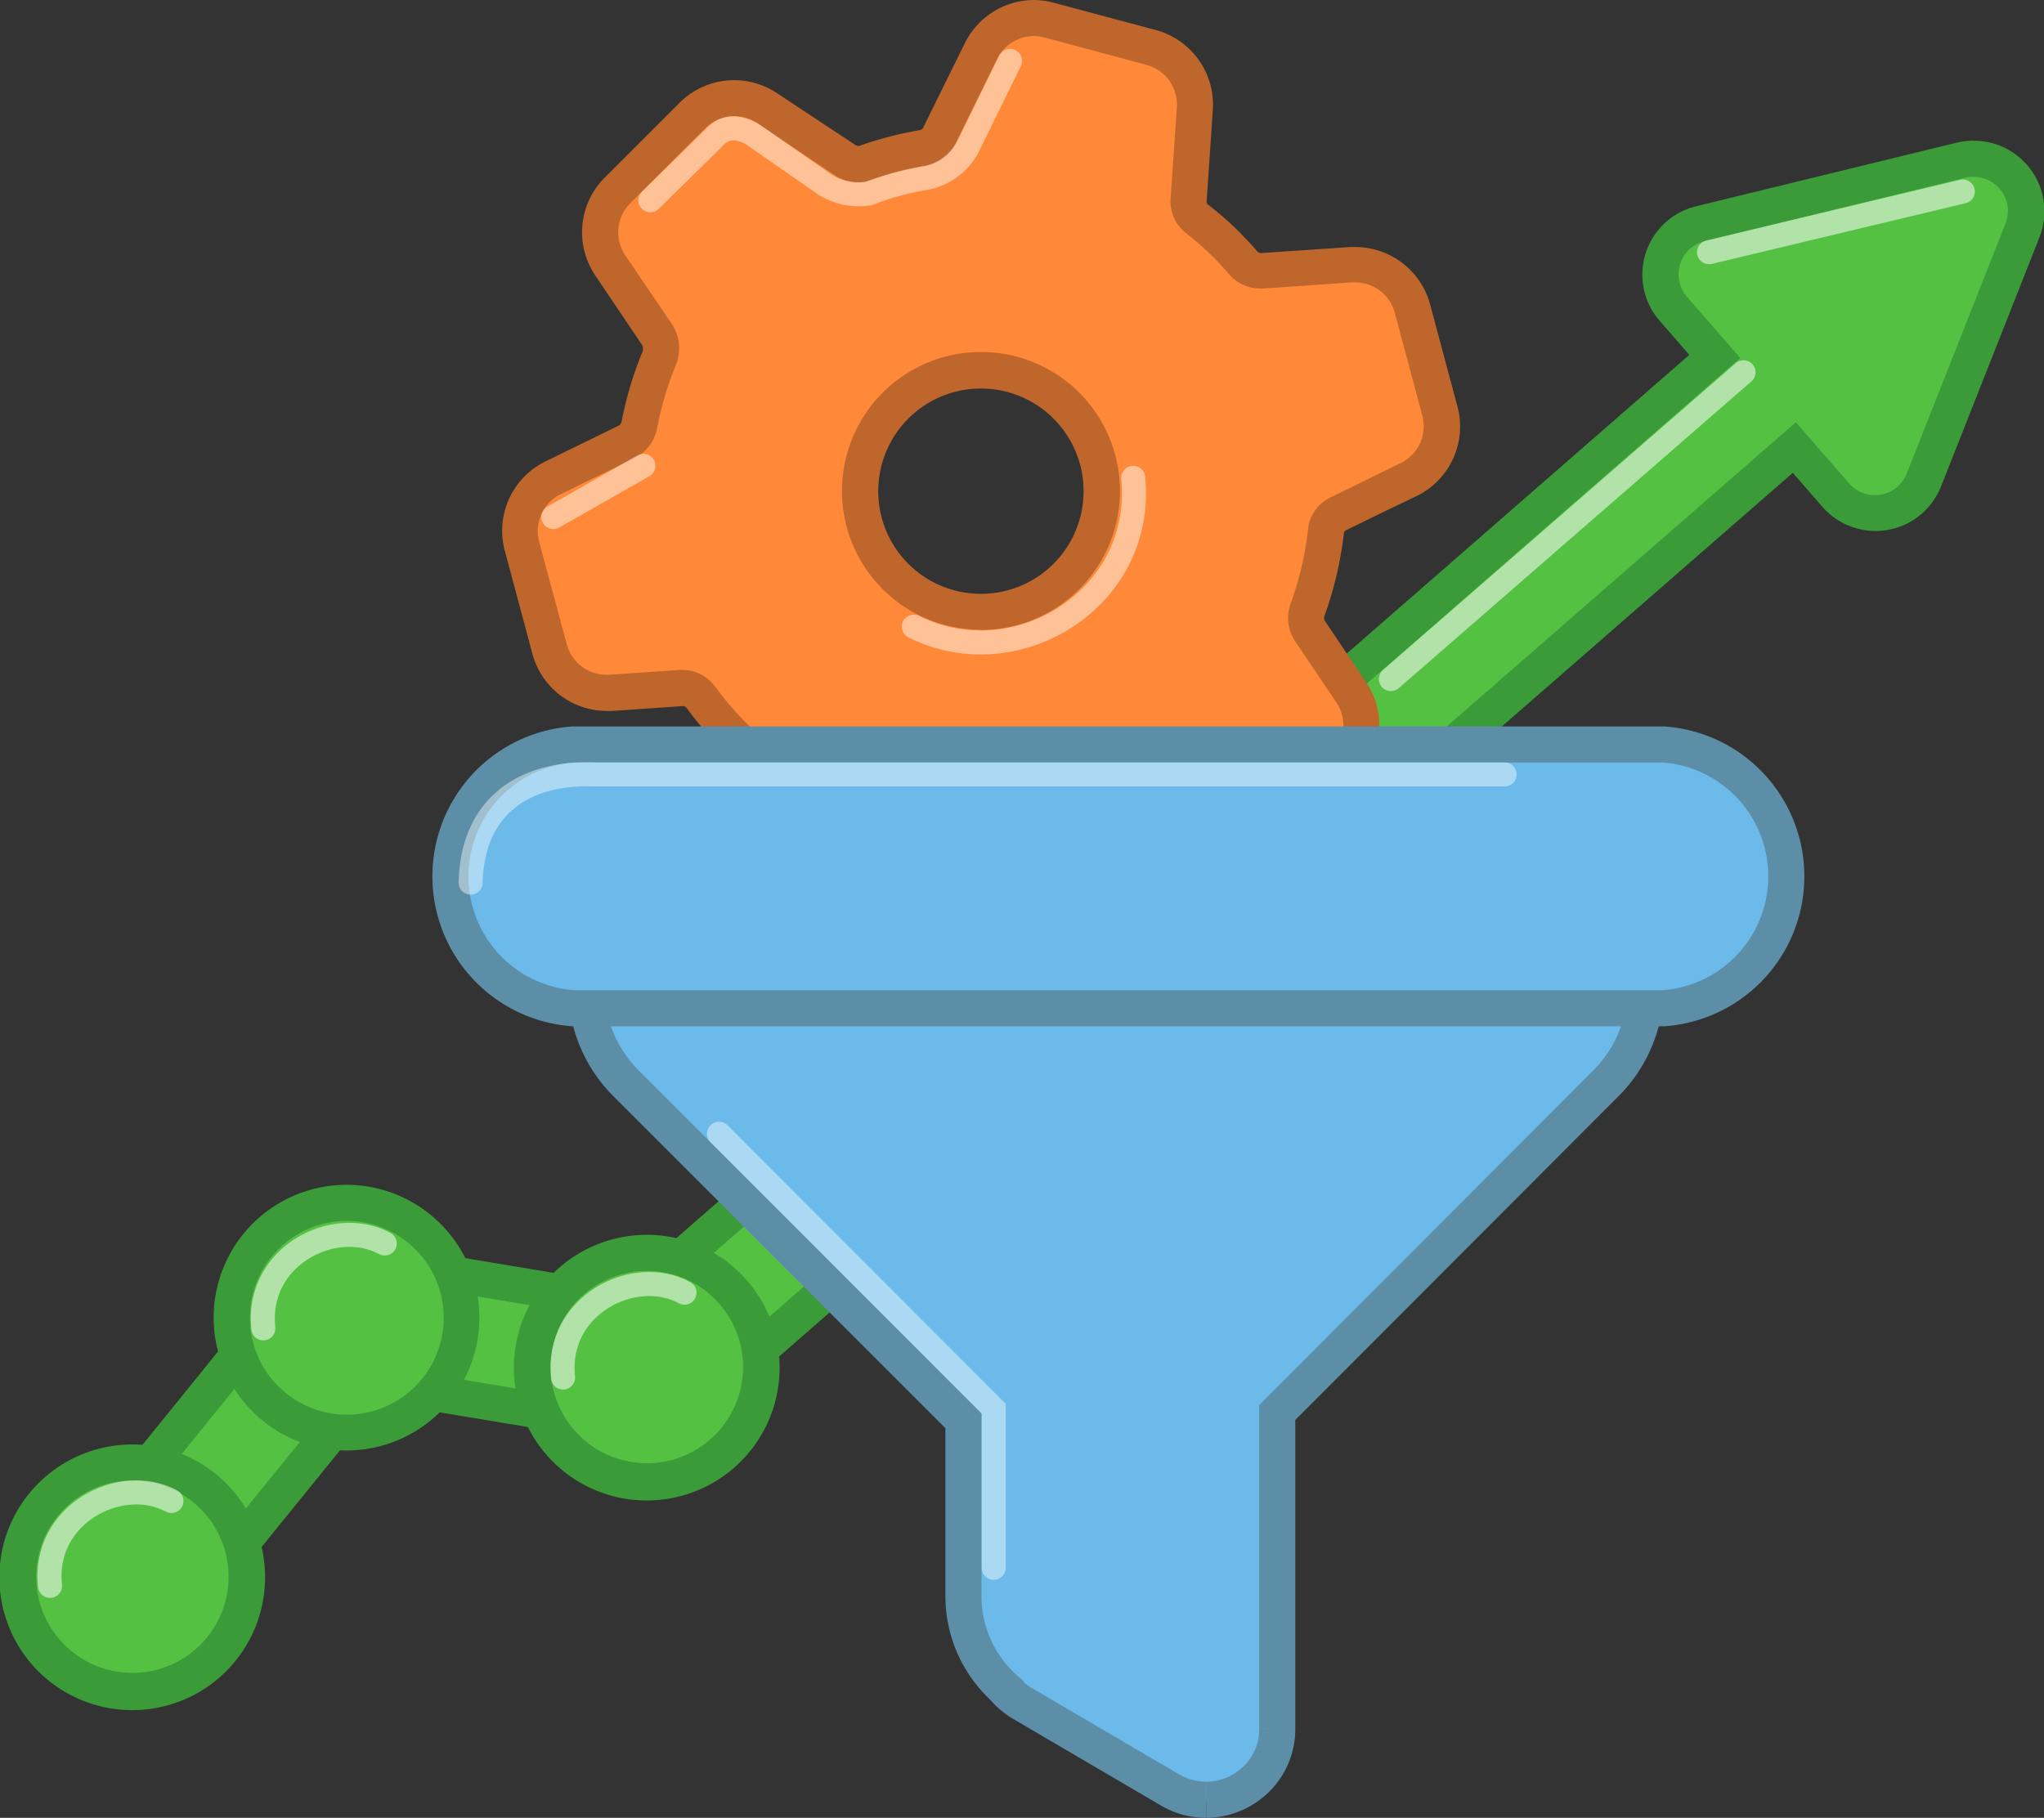
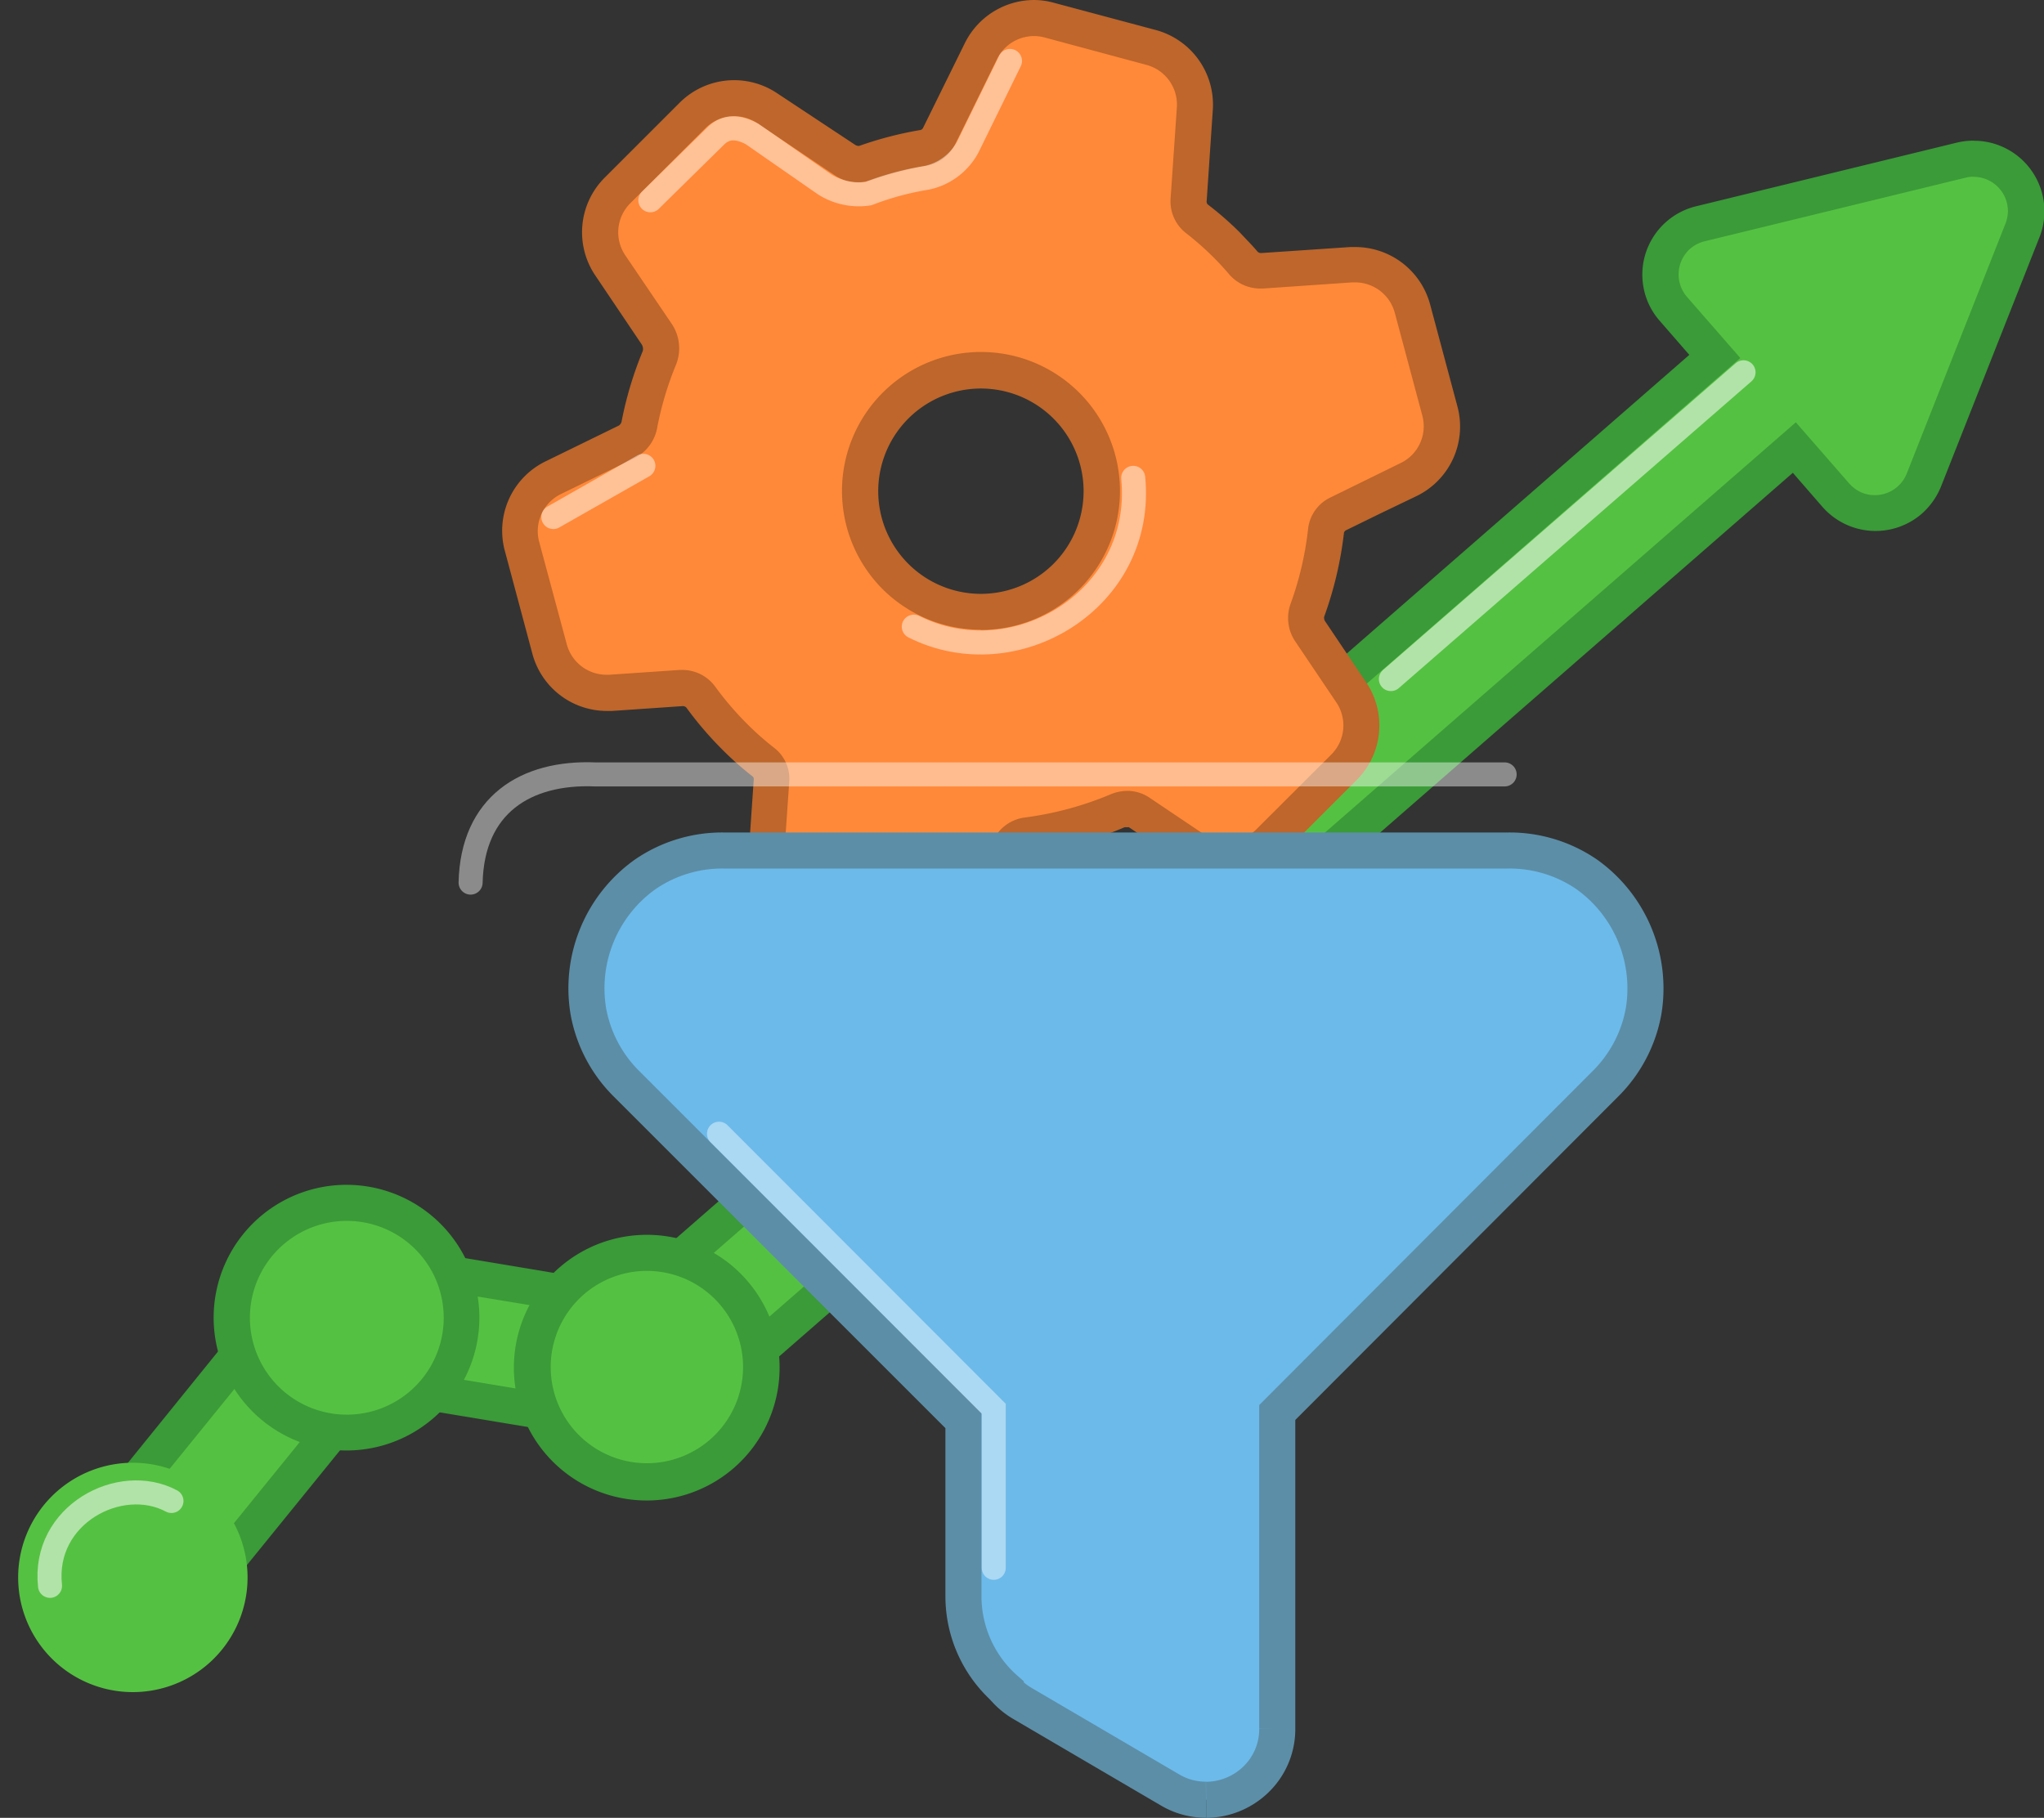
<svg xmlns="http://www.w3.org/2000/svg" id="Layer_1" data-name="Layer 1" viewBox="0 0 170 151.22">
  <rect x="0" y="0" width="170" height="151.22" fill="#333333" stroke="none" />
  <path id="Контур_3369" data-name="Контур 3369" d="M7.08,128.47,26.77,104.2l25.52,4.25,90.35-78.77-3.45-4a4.37,4.37,0,0,1,.42-6.15,4.21,4.21,0,0,1,1.84-.95l21.66-5.29a4.57,4.57,0,0,1,1-.12,4.35,4.35,0,0,1,3.59,1.91,4.3,4.3,0,0,1,.44,4.05L160,39.9a4.35,4.35,0,0,1-7.33,1.27l-3.45-4L55.3,119.08,30.87,115l-16,19.75Z" transform="translate(0)" fill="#55c142" />
  <path id="Контур_3370" data-name="Контур 3370" d="M164.16,14.71A2.86,2.86,0,0,1,167,17.59a3,3,0,0,1-.2,1l-8.19,20.74A2.86,2.86,0,0,1,154.9,41a3,3,0,0,1-1.1-.78l-4.44-5.09L54.85,117.49l-24.6-4.09L14.63,132.66l-5.44-4.41,18.19-22.43L52.74,110l92-80.22-4.44-5.09a2.86,2.86,0,0,1,.27-4,2.91,2.91,0,0,1,1.21-.62l21.66-5.28a2.67,2.67,0,0,1,.69-.09m0-3a6,6,0,0,0-1.4.17l-21.67,5.29a5.85,5.85,0,0,0-4.3,7.07,5.76,5.76,0,0,0,1.28,2.46l2.46,2.83L51.83,106.85l-24-4-1.72-.28-1.1,1.35L6.86,126.36,5,128.69l2.33,1.89L12.74,135l2.33,1.89L17,134.55l14.52-17.9,22.87,3.8,1.4.24,1.07-.93,92.25-80.43,2.46,2.83a5.87,5.87,0,0,0,8.27.57,6.06,6.06,0,0,0,1.6-2.27l8.19-20.74a5.87,5.87,0,0,0-3.3-7.6,5.76,5.76,0,0,0-2.13-.41" transform="translate(0)" fill="#3a9b38" />
  <path id="Контур_3371" data-name="Контур 3371" d="M53.8,123.31A9.54,9.54,0,1,1,60.07,121a9.54,9.54,0,0,1-6.27,2.35" transform="translate(0)" fill="#55c142" />
  <path id="Контур_3372" data-name="Контур 3372" d="M53.79,105.72a8,8,0,1,1-5.28,2,8,8,0,0,1,5.28-2m0-3h0a11.05,11.05,0,1,0,8.33,3.79,11,11,0,0,0-8.33-3.79" transform="translate(0)" fill="#3a9b38" />
  <path id="Контур_3373" data-name="Контур 3373" d="M28.82,119.16a9.56,9.56,0,1,1,6.27-2.35,9.55,9.55,0,0,1-6.27,2.35" transform="translate(0)" fill="#55c142" />
  <path id="Контур_3374" data-name="Контур 3374" d="M28.82,101.56a8.06,8.06,0,1,1-5.29,2,8.05,8.05,0,0,1,5.29-2m0-3h0a11.05,11.05,0,1,0,8.33,3.79,11.06,11.06,0,0,0-8.33-3.79" transform="translate(0)" fill="#3a9b38" />
  <path id="Контур_3375" data-name="Контур 3375" d="M11.05,140.76a9.54,9.54,0,1,1,6.27-2.35,9.56,9.56,0,0,1-6.27,2.35" transform="translate(0)" fill="#55c142" />
-   <path id="Контур_3376" data-name="Контур 3376" d="M11,123.16a8,8,0,1,1-5.28,2,8,8,0,0,1,5.28-2m0-3h0A11.05,11.05,0,1,0,19.37,124,11,11,0,0,0,11,120.16" transform="translate(0)" fill="#3a9b38" />
  <path id="Контур_3398" data-name="Контур 3398" d="M77.18,78.15A4.92,4.92,0,0,1,75.91,78L67.39,75.7a4.92,4.92,0,0,1-3.63-5.08l.38-5.68a1.72,1.72,0,0,0-.63-1.51,26.86,26.86,0,0,1-2.4-2.13A27.28,27.28,0,0,1,58.26,58a1.85,1.85,0,0,0-1.51-.75h-.13l-5.85.4h-.33A4.91,4.91,0,0,1,45.69,54l-2.28-8.52A4.94,4.94,0,0,1,46,39.79l6.14-3a2.07,2.07,0,0,0,1.06-1.46,28.24,28.24,0,0,1,1.66-5.56,2.14,2.14,0,0,0-.26-2l-3.84-5.72a4.92,4.92,0,0,1,.6-6.22L57.58,9.6A4.92,4.92,0,0,1,63.8,9l6.43,4.32a2,2,0,0,0,1.11.36,2.13,2.13,0,0,0,.56-.1,28.47,28.47,0,0,1,4.88-1.27,1.82,1.82,0,0,0,1.31-1l3.45-7a4.91,4.91,0,0,1,5.68-2.59l8.52,2.28A4.93,4.93,0,0,1,99.37,9l-.52,7.57a1.84,1.84,0,0,0,.66,1.57A26.27,26.27,0,0,1,102,20.38a19.9,19.9,0,0,1,1.36,1.48,1.9,1.9,0,0,0,1.44.66H105l7.4-.51h.34a4.91,4.91,0,0,1,4.74,3.64l2.29,8.52a4.94,4.94,0,0,1-2.58,5.69l-5.83,2.85a1.81,1.81,0,0,0-1,1.39,28.85,28.85,0,0,1-1.56,6.68,2,2,0,0,0,.26,1.76l3.4,5a4.92,4.92,0,0,1-.6,6.22L105.54,70a4.91,4.91,0,0,1-6.21.6l-4.59-3.08a1.79,1.79,0,0,0-1-.29,2.16,2.16,0,0,0-.83.17,28.39,28.39,0,0,1-7.46,2,1.91,1.91,0,0,0-1.48,1l-2.4,4.9a5,5,0,0,1-4.41,2.75m4.39-47.35a10.07,10.07,0,1,0,7.1,3,9.94,9.94,0,0,0-7.1-3" transform="translate(0)" fill="#ff8939" />
  <path id="Контур_3399" data-name="Контур 3399" d="M86,3a3.35,3.35,0,0,1,.89.12L95.36,5.4a3.42,3.42,0,0,1,2.52,3.53l-.52,7.57a3.34,3.34,0,0,0,1.23,2.85,25,25,0,0,1,2.38,2.1c.44.44.87.91,1.27,1.38A3.39,3.39,0,0,0,104.83,24h.23l7.4-.51h.23A3.42,3.42,0,0,1,116,26l2.28,8.52a3.4,3.4,0,0,1-1.79,4l-5.83,2.86a3.29,3.29,0,0,0-1.86,2.57,27,27,0,0,1-1.48,6.33,3.48,3.48,0,0,0,.43,3.11l3.4,5.05a3.42,3.42,0,0,1-.42,4.32L104.48,69a3.42,3.42,0,0,1-4.32.42l-4.58-3.08a3.27,3.27,0,0,0-1.82-.55,3.65,3.65,0,0,0-1.42.3A27.58,27.58,0,0,1,85.27,68a3.4,3.4,0,0,0-2.63,1.83l-2.4,4.9a3.4,3.4,0,0,1-3.94,1.8l-8.53-2.29a3.42,3.42,0,0,1-2.52-3.53l.39-5.67a3.25,3.25,0,0,0-1.2-2.79,24.14,24.14,0,0,1-2.27-2,26.1,26.1,0,0,1-2.7-3.15,3.37,3.37,0,0,0-2.72-1.37h-.23l-5.85.4h-.23a3.42,3.42,0,0,1-3.3-2.53L44.85,45.1a3.43,3.43,0,0,1,1.8-4l6.14-3a3.52,3.52,0,0,0,1.87-2.53,27.08,27.08,0,0,1,1.58-5.27,3.65,3.65,0,0,0-.4-3.4L52,21.23a3.41,3.41,0,0,1,.42-4.32l6.24-6.24A3.41,3.41,0,0,1,63,10.26l6.43,4.32a3.5,3.5,0,0,0,2,.6A3.19,3.19,0,0,0,72.4,15,28.37,28.37,0,0,1,77,13.8,3.33,3.33,0,0,0,79.44,12l3.44-7A3.44,3.44,0,0,1,86,3M81.56,52.4A11.56,11.56,0,1,0,73.4,49a11.56,11.56,0,0,0,8.16,3.38M86,0a6.44,6.44,0,0,0-5.76,3.6l-3.45,7a.36.36,0,0,1-.21.21,30.46,30.46,0,0,0-5.13,1.33h-.06a.59.59,0,0,1-.28-.1L64.64,7.76a6.42,6.42,0,0,0-8.12.79l-6.23,6.23a6.42,6.42,0,0,0-.79,8.12l3.85,5.72a.71.71,0,0,1,.11.58A30.44,30.44,0,0,0,51.71,35a.56.56,0,0,1-.24.4l-6.14,3A6.42,6.42,0,0,0,42,45.87l2.28,8.52a6.41,6.41,0,0,0,6.19,4.75h.44l5.85-.4h0a.4.4,0,0,1,.33.13,29.33,29.33,0,0,0,3,3.5,26.83,26.83,0,0,0,2.53,2.24.29.29,0,0,1,.07.23l-.39,5.68A6.43,6.43,0,0,0,67,77.14l8.52,2.28a6.41,6.41,0,0,0,7.42-3.37l2.4-4.9a.4.4,0,0,1,.33-.17,30.6,30.6,0,0,0,7.85-2.16.69.69,0,0,1,.24,0,.22.22,0,0,1,.14,0l4.59,3.08a6.41,6.41,0,0,0,8.11-.78l6.24-6.24a6.41,6.41,0,0,0,.79-8.11l-3.4-5.06a.53.53,0,0,1-.1-.4,30.86,30.86,0,0,0,1.65-7,.33.33,0,0,1,.19-.21l2.88-1.41,3-1.44a6.43,6.43,0,0,0,3.37-7.42l-2.28-8.52a6.45,6.45,0,0,0-6.2-4.76l-.44,0-7.4.5h0a.39.39,0,0,1-.32-.13c-.48-.57-1-1.08-1.44-1.56A26.71,26.71,0,0,0,100.44,17a.34.34,0,0,1-.08-.29l.51-7.57A6.43,6.43,0,0,0,96.14,2.5L87.61.22A6.2,6.2,0,0,0,86,0M81.57,49.4a8.54,8.54,0,1,1,6.05-2.5,8.55,8.55,0,0,1-6.05,2.5" transform="translate(0)" fill="#be662b" />
  <path id="Контур_3400" data-name="Контур 3400" d="M100.3,149.71a5.79,5.79,0,0,1-3-.82l-12.25-7.18a6.05,6.05,0,0,1-1.4-1.12l0-.05a10.31,10.31,0,0,1-3.52-7.76v-14.6l-28-28a11.33,11.33,0,0,1-3.2-6.07,11.64,11.64,0,0,1,4.71-11.36,11.31,11.31,0,0,1,6.56-2h65.23a11.33,11.33,0,0,1,6.56,2,11.66,11.66,0,0,1,4.71,11.36,11.33,11.33,0,0,1-3.2,6.07L106.23,117.5v15.28c0,.22,0,.44,0,.66v10.37a5.81,5.81,0,0,1-1.8,4.24,6,6,0,0,1-4.12,1.67" transform="translate(0)" fill="#6cbaea" stroke="#5c8ea7" stroke-miterlimit="10" stroke-width="3" />
-   <path id="Контур_3402" data-name="Контур 3402" d="M47.65,83.87a11,11,0,0,1,0-21.94h90.73a11,11,0,0,1,0,21.94Z" transform="translate(0)" fill="#6cbaea" stroke="#5c8ea7" stroke-miterlimit="10" stroke-width="3" />
  <path id="Контур_3424" data-name="Контур 3424" d="M59.8,94.31l22.85,22.88v13.23" transform="translate(0)" fill="none" stroke="#fff" stroke-linecap="round" stroke-miterlimit="10" stroke-width="2" opacity="0.43" style="isolation: isolate" />
-   <line id="Линия_210" data-name="Линия 210" x1="142.14" y1="20.98" x2="163.25" y2="15.93" fill="none" stroke="#fff" stroke-linecap="round" stroke-miterlimit="10" stroke-width="2" opacity="0.54" style="isolation: isolate" />
  <path id="Линия_212" data-name="Линия 212" d="M84,5.07l-3.51,7.16a5.05,5.05,0,0,1-3.42,2.56,24.25,24.25,0,0,0-4.84,1.31,5.3,5.3,0,0,1-3.67-.78l-6-4.17c-1.16-.63-2.21-.7-3.1.23l-5.37,5.28" transform="translate(0)" fill="none" stroke="#fff" stroke-linecap="round" stroke-linejoin="round" stroke-width="2" opacity="0.47" style="isolation: isolate" />
  <line id="Линия_213" data-name="Линия 213" x1="46.02" y1="43.01" x2="53.51" y2="38.75" fill="none" stroke="#fff" stroke-linecap="round" stroke-miterlimit="10" stroke-width="2" opacity="0.47" style="isolation: isolate" />
  <path id="Контур_3425" data-name="Контур 3425" d="M76,52.13c8.44,4.24,19.24-2.27,18.25-12.38" transform="translate(0)" fill="none" stroke="#fff" stroke-linecap="round" stroke-miterlimit="10" stroke-width="2" opacity="0.47" style="isolation: isolate" />
  <path id="Контур_3426" data-name="Контур 3426" d="M39.14,73.42c.15-6.45,4.57-9.24,10.37-9h75.63" transform="translate(0)" fill="none" stroke="#fff" stroke-linecap="round" stroke-miterlimit="10" stroke-width="2" opacity="0.43" style="isolation: isolate" />
-   <path id="Контур_3427" data-name="Контур 3427" d="M56.93,107.53c-4.23-2.28-10.75,1.09-10.1,7.06" transform="translate(0)" fill="none" stroke="#fff" stroke-linecap="round" stroke-miterlimit="10" stroke-width="2" opacity="0.54" style="isolation: isolate" />
-   <path id="Контур_3427-2" data-name="Контур 3427" d="M32,103.44c-4.23-2.28-10.75,1.08-10.1,7.06" transform="translate(0)" fill="none" stroke="#fff" stroke-linecap="round" stroke-miterlimit="10" stroke-width="2" opacity="0.54" style="isolation: isolate" />
  <path id="Контур_3427-3" data-name="Контур 3427" d="M14.26,124.86C10,122.58,3.51,126,4.16,131.92" transform="translate(0)" fill="none" stroke="#fff" stroke-linecap="round" stroke-miterlimit="10" stroke-width="2" opacity="0.54" style="isolation: isolate" />
  <line id="Линия_214" data-name="Линия 214" x1="145.01" y1="30.97" x2="115.68" y2="56.49" fill="none" stroke="#fff" stroke-linecap="round" stroke-miterlimit="10" stroke-width="2" opacity="0.54" style="isolation: isolate" />
</svg>